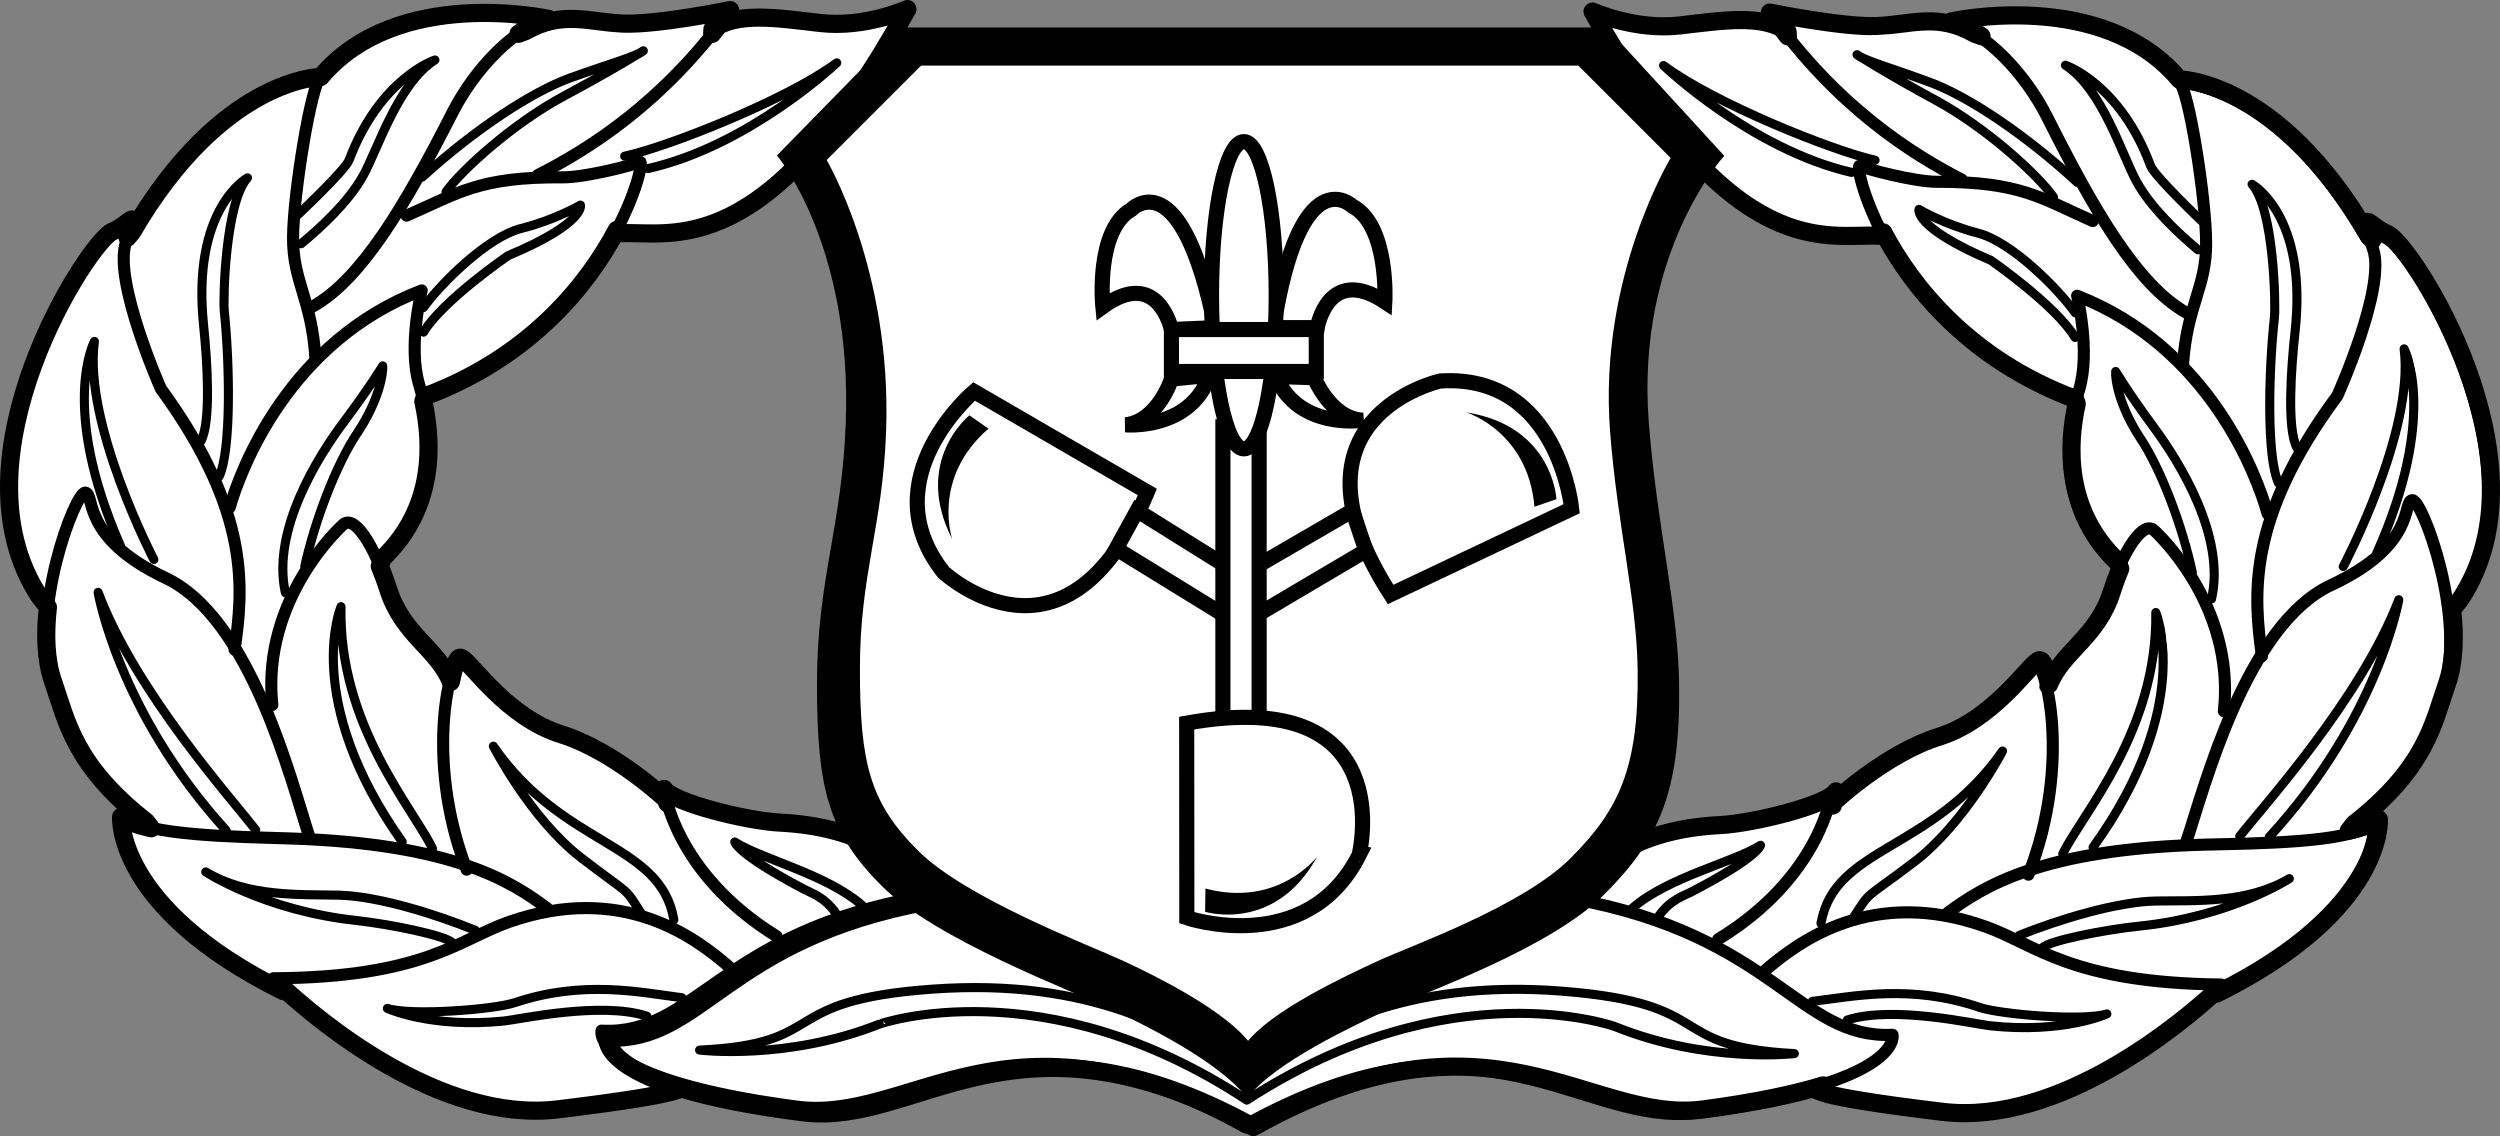
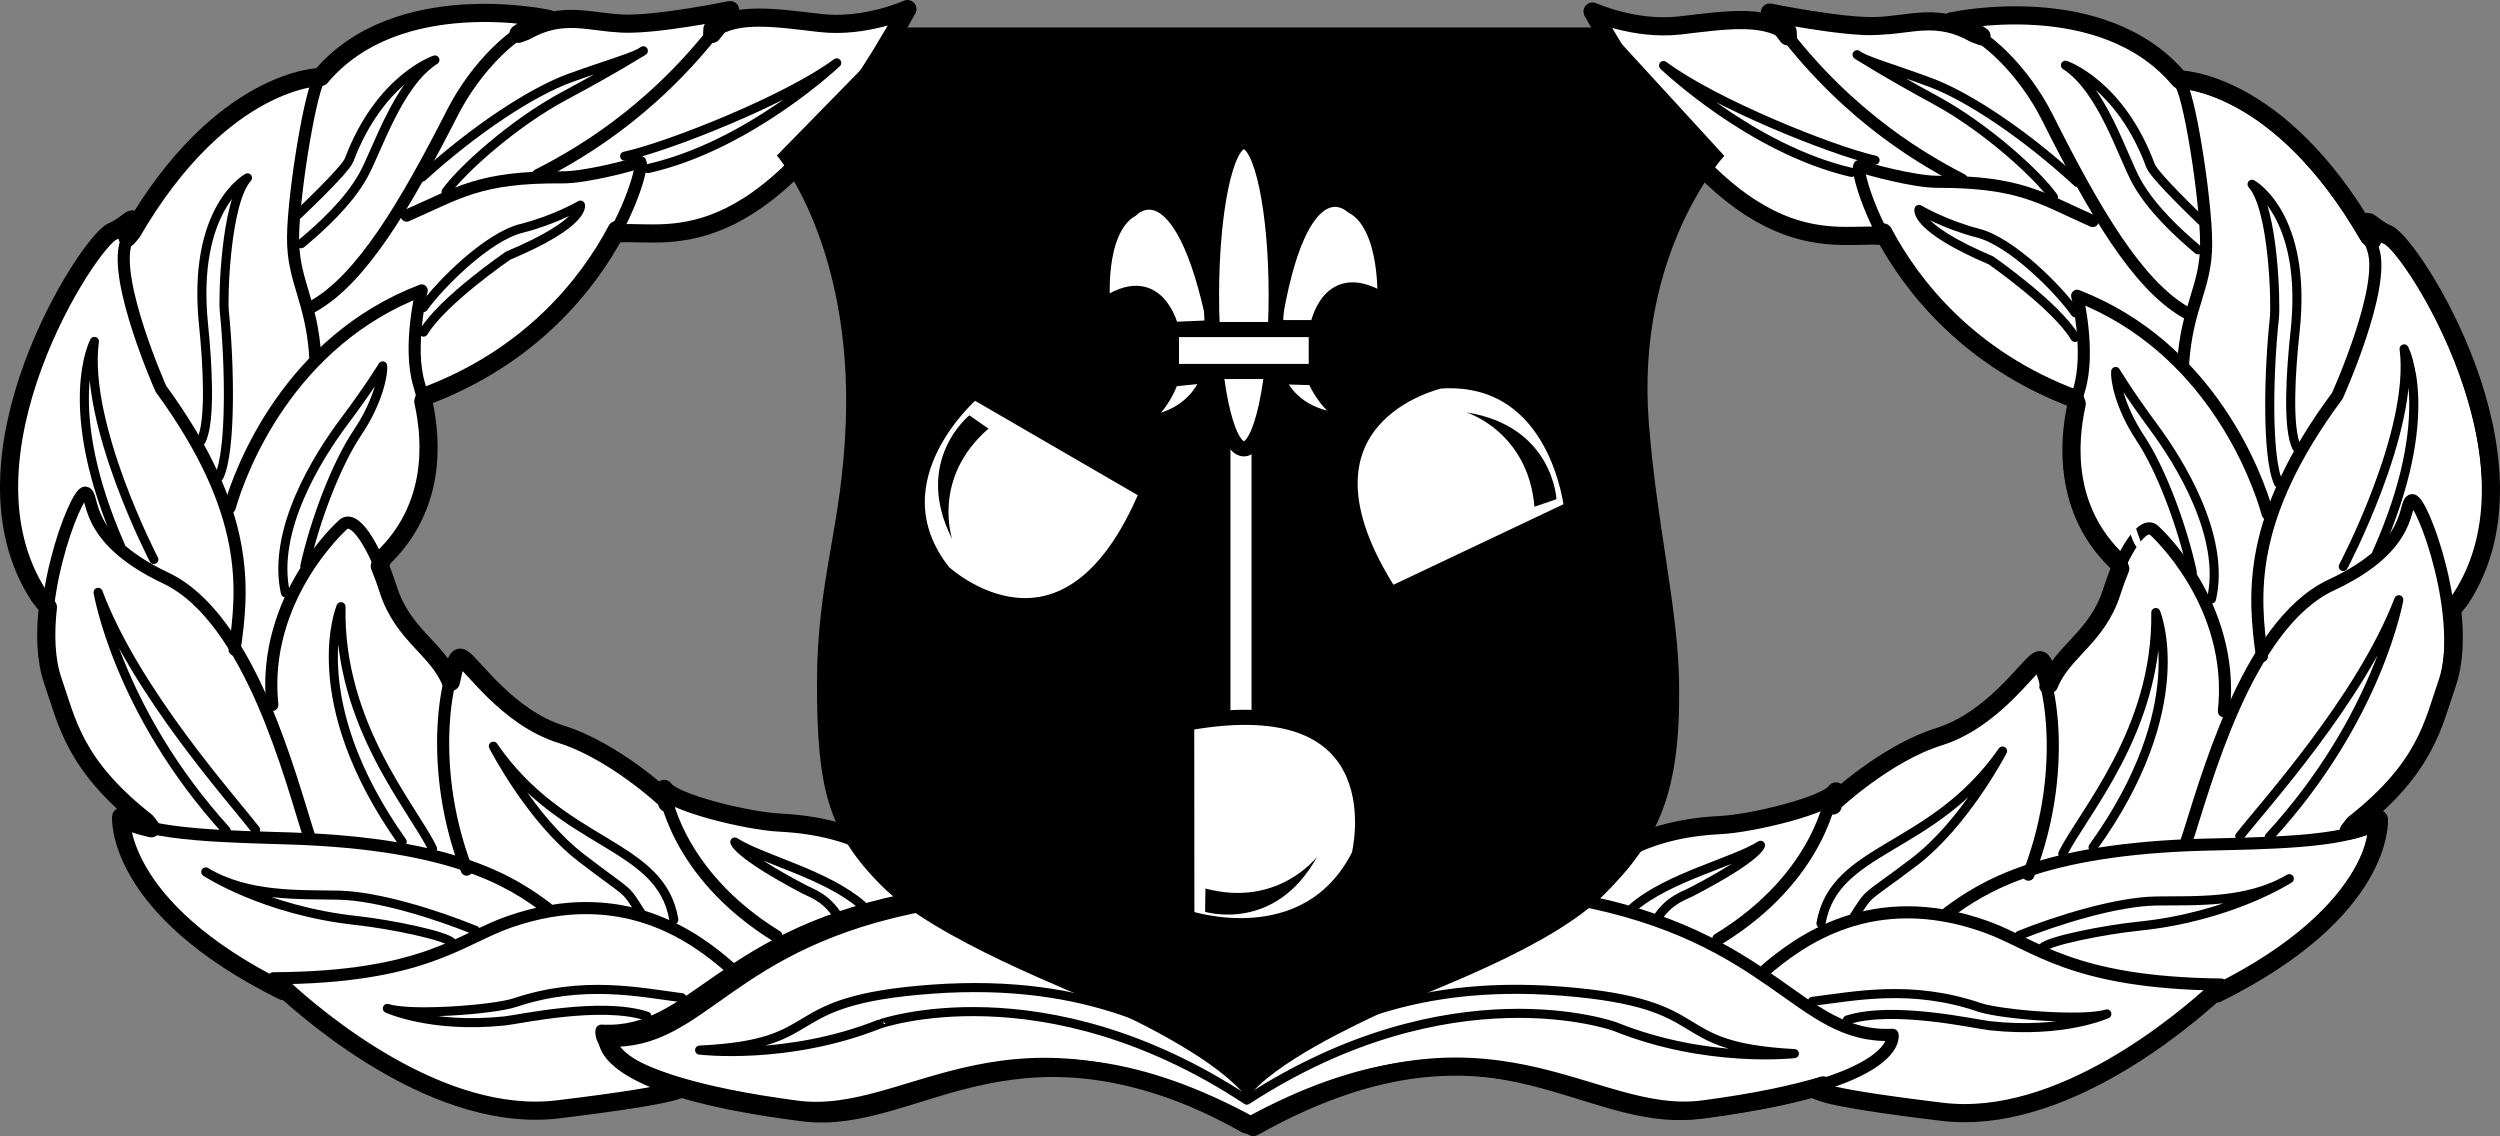
<svg xmlns="http://www.w3.org/2000/svg" version="1.1" id="Layer_1" x="0px" y="0px" width="296.364px" height="134.676px" viewBox="0 0 296.364 134.676" enable-background="new 0 0 296.364 134.676" xml:space="preserve">
  <rect x="0" y="0" width="296.364" height="134.676" fill="#808080" stroke="none" />
  <g>
    <g>
      <g>
        <g>
          <g>
            <path fill="#FFFFFF" stroke="#000000" stroke-width="2.152" stroke-linecap="round" stroke-linejoin="round" d="       M80.738,128.835c0,0,1.824,0.688-14.618,2.675c-13.955,1.687-28.516-10.66-32.6-14.432l0.052,0.413       c-20.004-9.911-19.214-20.652-19.214-20.652c0.79,0.576,2.04,1.013,3.57,1.348l-0.591-0.779       C8.761,90.7,7.936,85.528,6.273,80.735c-0.872-2.514-0.944-5.641-0.594-8.751l-1.026-1.304       c-10.747-16.414,5.882-42.075,8.682-43.241c2.189-0.91,3.089-3.045,1.791,0.727l0.552-0.676       C26.344,9.16,38.021,9.124,38.021,9.124c9.101-10.867,27.034-6.876,27.034-6.876C63.9,2.536,62.68,3.15,61.465,4.004       l0.82-0.303c4.414-2.5,7.483-1.064,11.588-0.903c4.105,0.161,12.685-1.6,12.685-1.6c-0.703,0.981-1.416,1.918-2.134,2.815       l0.031-0.554c3-2.061,7.454-1.353,12.773-0.733c5.321,0.62,10.343-1.65,10.343-1.65C90.843,31.42,79.615,27.321,73.517,27.658       l-0.405-0.397c-3.382,6.408-10.216,15.059-22.716,19.72l-0.216,0.593c1.083,4.894,1.435,12.632-4.813,18.616l-0.344,0.931       c0.356,0.859,0.7,1.799,1.02,2.795c1.722,5.372,5.832,6.992,7.405,10.918l0.059-0.246c0.503-2.425,0.839-2.817,1.274-2.555       c1.245,0.748,5.398,7.036,11.735,9.011c6.336,1.975,12.482,7.766,12.482,7.766l0.095,0.387c-0.3-1.05-0.373-1.672-0.373-1.672       c1.046,1.645,9.883,3.799,13.699,3.99c9.396,0.469,14.147,4.089,18.38,8.326l-0.257,0.287       c23.388-3.427,37.281,15.216,37.281,15.216s14.48-19.173,38.546-14.78c24.066,4.392,26.811,16.675,37.974,16.145       c0,0,1.412,5.753-23.181,8.856c-13.631,1.72-25.074-13.854-53.378,1.745c-28.203-15.782-39.746-0.281-53.366-2.089       c-6.268-0.832-10.842-1.826-14.18-2.844L80.738,128.835z" />
            <path fill="#FFFFFF" stroke="#000000" stroke-width="2.152" stroke-linecap="round" stroke-linejoin="round" d="       M215.626,129.125c0,0-1.824,0.688,14.618,2.675c13.955,1.687,28.515-10.66,32.6-14.433l-0.053,0.413       c20.005-9.911,19.214-20.651,19.214-20.651c-0.79,0.576-2.039,1.013-3.57,1.348l0.591-0.778       c8.576-6.709,9.402-11.88,11.064-16.674c0.872-2.514,0.944-5.641,0.594-8.75l1.026-1.303       c10.747-16.414-5.882-42.076-8.682-43.241c-2.189-0.91-3.088-3.045-1.791,0.727l-0.551-0.676       C270.021,9.451,258.343,9.415,258.343,9.415c-9.101-10.868-27.034-6.877-27.034-6.877c1.155,0.289,2.375,0.903,3.59,1.757       l-0.82-0.303c-4.414-2.5-7.483-1.063-11.587-0.903c-4.105,0.161-12.685-1.6-12.685-1.6c0.704,0.981,1.416,1.918,2.134,2.815       L211.91,3.75c-3-2.062-7.454-1.353-12.774-0.733c-5.321,0.619-10.343-1.65-10.343-1.65       c16.729,30.345,27.957,26.246,34.055,26.583l0.405-0.397c3.383,6.408,10.216,15.06,22.717,19.721l0.216,0.593       c-1.083,4.895-1.435,12.632,4.813,18.616l0.344,0.931c-0.357,0.859-0.701,1.799-1.021,2.796       c-1.722,5.371-5.831,6.992-7.405,10.917l-0.059-0.246c-0.503-2.425-0.839-2.816-1.274-2.555       c-1.245,0.748-5.398,7.037-11.734,9.011s-12.482,7.766-12.482,7.766l-0.095,0.388c0.3-1.051,0.373-1.673,0.373-1.673       c-1.046,1.644-9.883,3.799-13.699,3.99c-9.396,0.469-14.147,4.09-18.38,8.325l0.257,0.287       c-23.388-3.426-37.281,15.217-37.281,15.217s-14.48-19.173-38.546-14.78c-24.066,4.392-26.811,16.674-37.974,16.145       c0,0-1.412,5.753,23.181,8.856c13.631,1.72,25.074-13.854,53.378,1.745c28.203-15.782,39.745-0.281,53.365-2.089       c6.268-0.832,10.842-1.825,14.18-2.843L215.626,129.125z" />
          </g>
        </g>
        <g>
          <path fill="#FFFFFF" stroke="#000000" stroke-width="1.076" stroke-linecap="round" stroke-linejoin="round" d="      M79.881,109.029c-1.532-9.187-13.15-8.573-21.396-20.572c0,0,4.391,8.6,10.417,13.235s5.012,3.28,7.102,6.569" />
          <path fill="#FFFFFF" stroke="#000000" stroke-width="1.076" stroke-linecap="round" stroke-linejoin="round" d="      M102.19,107.313c-4.174-3.659-11.955-5.484-15.083-7.498c0,0,0.186,1.373,8.168,5.582c0.927,0.489,2.431,0.917,3.795,2.821" />
          <path fill="#FFFFFF" stroke="#000000" stroke-width="1.076" stroke-linecap="round" stroke-linejoin="round" d="      M193.569,107.606c4.197-3.631,11.99-5.407,15.131-7.4c0,0-0.195,1.372-8.204,5.529c-0.93,0.482-2.437,0.901-3.814,2.796" />
          <g>
            <path fill="#FFFFFF" stroke="#000000" stroke-width="1.076" stroke-linecap="round" stroke-linejoin="round" d="M74.05,18.515       c5.142-1.114,19.173-6.65,25.143-11.062c0,0-10.375,9.832-22.363,12.528" />
            <path fill="#FFFFFF" stroke="#000000" stroke-width="1.076" stroke-linecap="round" stroke-linejoin="round" d="       M50.066,20.988c6.14-5.598,12.977-10.099,17.48-11.732c4.504-1.633,7.913-2.569,8.72-3.236c0,0-3.288,2.091-9.378,5.348       c-6.089,3.256-12.228,8.854-14.012,11.375" />
            <path fill="#FFFFFF" stroke="#000000" stroke-width="1.076" stroke-linecap="round" stroke-linejoin="round" d="       M35.696,28.895c2.422-2.002,5.622-4.96,7.346-8.059c1.725-3.098,4.128-10.938,8.514-13.727c0,0-6.497,2.13-10.167,11.854       c-0.458,1.215-6.05,6.465-6.05,6.465" />
            <path fill="#FFFFFF" stroke="#000000" stroke-width="1.076" stroke-linecap="round" stroke-linejoin="round" d="M50.21,39.372       c2.244-3.736,10.017-9.064,10.017-9.064c9.238-3.873,8.581-5.996,8.581-5.996s-3.029,1.773-7.015,2.768       c-3.986,0.995-9.547,6.533-11.591,9.373" />
            <path fill="#FFFFFF" stroke="#000000" stroke-width="1.076" stroke-linecap="round" stroke-linejoin="round" d="       M25.982,56.473c1.436-3.069,1.262-13.246,0.604-19.629c-0.149-1.445,0.133-12.863,2.755-15.762c0,0-6.64,3.578-5.207,17.475       c0.447,4.335,0.903,11.588-0.333,13.76" />
            <path fill="#FFFFFF" stroke="#000000" stroke-width="1.076" stroke-linecap="round" stroke-linejoin="round" d="       M18.237,66.324c0,0-8.375-16.075-7.046-25.849c0,0-4.167,7.731,3.081,24.213" />
            <path fill="#FFFFFF" stroke="#000000" stroke-width="1.076" stroke-linecap="round" stroke-linejoin="round" d="       M36.132,67.107c1.198-5.38,3.721-12.065,6.252-15.831c2.532-3.766,3.071-7.034,2.982-7.9c0,0-1.496,2.491-4.575,6.605       c-3.081,4.114-8.604,12.861-6.961,20.284" />
            <path fill="#FFFFFF" stroke="#000000" stroke-width="1.076" stroke-linecap="round" stroke-linejoin="round" d="       M30.303,98.372C27.604,94.854,16.06,82.026,11.63,70.218c0,0,2.327,14.07,15.176,28.223" />
            <path fill="#FFFFFF" stroke="#000000" stroke-width="1.076" stroke-linecap="round" stroke-linejoin="round" d="       M51.267,100.59c-2.24-4.733-11.146-14.621-10.842-28.669c0,0-4.706,10.999,7.255,27.871" />
            <path fill="#FFFFFF" stroke="#000000" stroke-width="1.076" stroke-linecap="round" stroke-linejoin="round" d="       M56.355,110.288c-4.573-1.865-11.517-4.069-16.2-4.17c-4.684-0.102-10.781,0.236-15.763-2.755c0,0,6.891,4.566,17.824,5.754       c4.135,0.45,10.701,1.817,11.369,2.625" />
            <path fill="#FFFFFF" stroke="#000000" stroke-width="1.076" stroke-linecap="round" stroke-linejoin="round" d="       M80.834,118.276c-5.032-0.65-11.688-2.12-19.798,0.581c-2.542,0.846-12.396,1.571-15.116,0.683c0,0,5.134,2.39,13.879,1.489       c1.734-0.179,11.439-2.348,16.879-0.573" />
            <path fill="#FFFFFF" stroke="#000000" stroke-width="1.076" stroke-linecap="round" stroke-linejoin="round" d="       M222.28,18.992c-5.134-1.147-19.129-6.773-25.071-11.224c0,0,10.312,9.898,22.282,12.671" />
            <path fill="#FFFFFF" stroke="#000000" stroke-width="1.076" stroke-linecap="round" stroke-linejoin="round" d="       M246.248,21.62c-6.103-5.638-12.911-10.183-17.405-11.845c-4.493-1.661-7.896-2.618-8.699-3.291c0,0,3.276,2.112,9.344,5.408       c6.068,3.295,12.17,8.933,13.939,11.465" />
            <path fill="#FFFFFF" stroke="#000000" stroke-width="1.076" stroke-linecap="round" stroke-linejoin="round" d="       M260.568,29.619c-2.409-2.017-5.589-4.997-7.295-8.105c-1.705-3.11-4.058-10.965-8.424-13.782c0,0,6.483,2.172,10.09,11.919       c0.451,1.218,6.008,6.503,6.008,6.503" />
            <path fill="#FFFFFF" stroke="#000000" stroke-width="1.076" stroke-linecap="round" stroke-linejoin="round" d="       M245.986,40.002c-2.219-3.75-9.958-9.128-9.958-9.128c-9.212-3.932-8.542-6.05-8.542-6.05s3.018,1.792,6.997,2.813       c3.979,1.021,9.506,6.594,11.531,9.447" />
            <path fill="#FFFFFF" stroke="#000000" stroke-width="1.076" stroke-linecap="round" stroke-linejoin="round" d="       M270.103,57.258c-1.416-3.078-1.177-13.252-0.478-19.632c0.158-1.444-0.05-12.863-2.653-15.779c0,0,6.618,3.621,5.095,17.508       c-0.476,4.331-0.978,11.582,0.244,13.762" />
            <path fill="#FFFFFF" stroke="#000000" stroke-width="1.076" stroke-linecap="round" stroke-linejoin="round" d="       M277.784,67.16c0,0,8.478-16.021,7.213-25.803c0,0,4.117,7.757-3.237,24.193" />
            <path fill="#FFFFFF" stroke="#000000" stroke-width="1.076" stroke-linecap="round" stroke-linejoin="round" d="       M259.885,67.828c-1.163-5.388-3.643-12.089-6.151-15.871s-3.025-7.053-2.93-7.919c0,0,1.479,2.5,4.532,6.633       c3.054,4.135,8.52,12.917,6.831,20.329" />
            <path fill="#FFFFFF" stroke="#000000" stroke-width="1.076" stroke-linecap="round" stroke-linejoin="round" d="       M265.513,99.129c2.721-3.5,14.348-16.253,18.854-28.033c0,0-2.417,14.054-15.357,28.125" />
            <path fill="#FFFFFF" stroke="#000000" stroke-width="1.076" stroke-linecap="round" stroke-linejoin="round" d="       M244.535,101.213c2.271-4.719,11.239-14.549,11.026-28.6c0,0,4.635,11.029-7.435,27.825" />
            <path fill="#FFFFFF" stroke="#000000" stroke-width="1.076" stroke-linecap="round" stroke-linejoin="round" d="       M215.868,109.467c1.59-9.178,13.205-8.489,21.527-20.435c0,0-4.446,8.572-10.502,13.168c-6.057,4.596-5.032,3.247-7.145,6.522" />
            <path fill="#FFFFFF" stroke="#000000" stroke-width="1.076" stroke-linecap="round" stroke-linejoin="round" d="       M239.384,110.876c4.584-1.835,11.542-3.994,16.227-4.066c4.683-0.071,10.779,0.305,15.779-2.653c0,0-6.919,4.522-17.86,5.64       c-4.138,0.424-10.712,1.749-11.385,2.551" />
            <path fill="#FFFFFF" stroke="#000000" stroke-width="1.076" stroke-linecap="round" stroke-linejoin="round" d="       M214.854,118.707c5.036-0.617,11.702-2.044,19.795,0.709c2.535,0.862,12.385,1.651,15.11,0.78c0,0-5.148,2.358-13.889,1.399       c-1.732-0.189-11.424-2.421-16.875-0.681" />
            <path fill="#FFFFFF" stroke="#000000" stroke-width="1.076" stroke-linecap="round" stroke-linejoin="round" d="       M147.806,130.415c24.23-15.754,43.634-8.723,43.634-8.723c10.914,4.412,21.274,3.209,21.274,3.209       c-15.688-0.843-8.703-5.922-27.535-7.402c-18.833-1.48-29.222,4.787-37.362,9.738c-8.109-5.004-18.457-11.337-37.299-9.978       c-18.842,1.359-11.889,6.482-27.582,7.225c0,0,10.352,1.269,21.293-3.072C104.229,121.412,123.678,114.505,147.806,130.415z" />
          </g>
        </g>
        <g>
          <path fill="none" stroke="#000000" stroke-width="1.434" stroke-linecap="round" stroke-linejoin="round" d="M78.998,94.81      c0,0-6.146-5.791-12.482-7.766c-6.336-1.975-10.49-8.264-11.735-9.011c-1.246-0.748-4.646,11.577,0.54,25.06" />
          <path fill="none" stroke="#000000" stroke-width="1.434" stroke-linecap="round" stroke-linejoin="round" d="M203.68,111.345      c12.211-7.428,13.448-17.375,13.448-17.375c-1.057,1.638-9.908,3.735-13.725,3.902c-9.399,0.409-14.174,3.998-18.434,8.207" />
          <path fill="none" stroke="#000000" stroke-width="1.434" stroke-linecap="round" stroke-linejoin="round" d="M92.056,110.986      C79.892,103.479,78.72,93.525,78.72,93.525c1.046,1.645,9.883,3.799,13.699,3.99c9.396,0.469,14.147,4.089,18.38,8.326" />
          <path fill="none" stroke="#000000" stroke-width="1.434" stroke-linecap="round" stroke-linejoin="round" d="M73.529,27.622      c6.098-0.337,17.326,3.762,34.055-26.583c0,0-5.022,2.27-10.343,1.65c-5.32-0.62-9.774-1.328-12.773,0.733" />
          <path fill="none" stroke="#000000" stroke-width="1.434" stroke-linecap="round" stroke-linejoin="round" d="M63.767,20.743      c5.83-2.938,14.889-8.544,22.804-19.582c0,0-8.58,1.761-12.685,1.6c-4.104-0.161-7.173-1.596-11.588,0.903" />
          <path fill="none" stroke="#000000" stroke-width="1.434" stroke-linecap="round" stroke-linejoin="round" d="M50.407,46.944      c21.654-8.074,26.303-28.12,25.466-27.741c-0.837,0.378-6.527,1.841-9.157,1.82c-9.915-0.078-12.366,1.859-18.515,4.538" />
          <path fill="none" stroke="#000000" stroke-width="1.434" stroke-linecap="round" stroke-linejoin="round" d="M37.049,36.348      c5.8-3.226,10.993-12.021,16.607-23.031c2.672-5.24,7.426-10.111,11.412-11.106c0,0-17.934-3.991-27.034,6.877" />
          <path fill="none" stroke="#000000" stroke-width="1.434" stroke-linecap="round" stroke-linejoin="round" d="M15.689,27.454      C26.356,9.123,38.034,9.087,38.034,9.087c-1.097,0.697-3.252,13.769-3.294,19.03c-0.042,5.261,2.22,7.364,2.646,14.329" />
          <path fill="none" stroke="#000000" stroke-width="1.434" stroke-linecap="round" stroke-linejoin="round" d="M27.236,60.139      c1.287-4.514,7.021-19.707,22.756-25.71c0,0-1.656,6.596-0.313,11.129c1.344,4.534,2.875,13.722-4.301,20.595" />
          <path fill="none" stroke="#000000" stroke-width="1.434" stroke-linecap="round" stroke-linejoin="round" d="M27.809,77.018      c1.019-7.114,2.001-16.226-8.739-30.931c0,0-5.705-12.845-4.129-17.389c1.576-4.543,0.697-2.249-1.594-1.295      c-2.8,1.165-19.428,26.827-8.682,43.241" />
          <path fill="none" stroke="#000000" stroke-width="1.434" stroke-linecap="round" stroke-linejoin="round" d="M36.666,99.176      c-2.131-6.497-6.902-25.864-17.034-30.66C9.5,63.721,11.305,58.57,10.119,58.4C8.933,58.23,3.486,72.626,6.286,80.698      c1.662,4.793,2.488,9.964,11.064,16.673" />
          <path fill="none" stroke="#000000" stroke-width="1.434" stroke-linecap="round" stroke-linejoin="round" d="M53.46,80.798      c-1.573-3.926-5.683-5.546-7.405-10.918c-1.722-5.371-4.147-9.063-5.458-7.614c0,0-9.628,8.585-8.316,21.3" />
          <path fill="none" stroke="#000000" stroke-width="1.434" stroke-linecap="round" stroke-linejoin="round" d="M64.846,107.659      c-4.114-3.08-11.045-7.626-30.348-8.26c-6.446-0.211-16.968-0.294-20.126-2.597c0,0-0.791,10.741,19.214,20.652" />
          <path fill="none" stroke="#000000" stroke-width="1.434" stroke-linecap="round" stroke-linejoin="round" d="M86.604,114.76      c-4.174-3.658-12.816-10.172-26.264-5.468c-5.919,2.071-10.125,6.592-27.931,6.677c0,0,17.282,17.492,33.723,15.504      c16.441-1.987,14.618-2.675,14.618-2.675" />
          <path fill="none" stroke="#000000" stroke-width="1.434" stroke-linecap="round" stroke-linejoin="round" d="M222.743,28.102      c-6.096-0.376-17.351,3.65-33.884-26.801c0,0,5.008,2.302,10.333,1.717" />
          <path fill="none" stroke="#000000" stroke-width="1.434" stroke-linecap="round" stroke-linejoin="round" d="M232.549,21.287      c-5.81-2.975-14.833-8.64-22.676-19.729c0,0,8.568,1.816,12.673,1.682c4.106-0.134,7.184-1.55,11.583,0.978" />
          <path fill="none" stroke="#000000" stroke-width="1.434" stroke-linecap="round" stroke-linejoin="round" d="M245.74,47.574      c-21.602-8.213-26.122-28.289-25.288-27.905c0.835,0.384,6.515,1.883,9.146,1.879c9.915-0.014,12.353,1.939,18.484,4.657" />
          <path fill="none" stroke="#000000" stroke-width="1.434" stroke-linecap="round" stroke-linejoin="round" d="M259.167,37.064      c-5.779-3.264-10.915-12.092-16.458-23.138c-2.638-5.257-7.361-10.158-11.341-11.18c0,0,17.959-3.875,26.99,7.05" />
          <path fill="none" stroke="#000000" stroke-width="1.434" stroke-linecap="round" stroke-linejoin="round" d="M280.583,28.307      C270.035,9.909,258.357,9.796,258.357,9.796c1.091,0.705,3.164,13.79,3.171,19.051c0.008,5.261-2.267,7.35-2.738,14.312" />
          <path fill="none" stroke="#000000" stroke-width="1.434" stroke-linecap="round" stroke-linejoin="round" d="M268.825,60.917      c-1.258-4.521-6.894-19.751-22.59-25.856c0,0,1.613,6.607,0.241,11.132c-1.373,4.525-2.963,13.703,4.168,20.621" />
          <path fill="none" stroke="#000000" stroke-width="1.434" stroke-linecap="round" stroke-linejoin="round" d="M268.144,77.792      c-0.973-7.121-1.896-16.239,8.938-30.874c0,0,5.788-12.808,4.242-17.362c-1.546-4.553-0.683-2.253,1.602-1.285      c2.792,1.184,19.254,26.952,8.403,43.296" />
          <path fill="none" stroke="#000000" stroke-width="1.434" stroke-linecap="round" stroke-linejoin="round" d="M259.146,99.892      c2.172-6.483,7.068-25.818,17.23-30.548c10.163-4.731,8.391-9.894,9.577-10.056c1.188-0.162,6.542,14.269,3.689,22.322      c-1.693,4.783-2.551,9.948-11.171,16.602" />
          <path fill="none" stroke="#000000" stroke-width="1.434" stroke-linecap="round" stroke-linejoin="round" d="M242.47,81.406      c1.598-3.917,5.718-5.51,7.475-10.87s4.205-9.037,5.506-7.579c0,0,9.573,8.647,8.179,21.353" />
          <path fill="none" stroke="#000000" stroke-width="1.434" stroke-linecap="round" stroke-linejoin="round" d="M216.841,95.254      c0,0,6.184-5.751,12.532-7.686c6.349-1.934,10.542-8.195,11.792-8.935c1.25-0.739,4.572,11.606-0.702,25.056" />
          <path fill="none" stroke="#000000" stroke-width="1.434" stroke-linecap="round" stroke-linejoin="round" d="M230.911,108.194      c4.134-3.054,11.094-7.555,30.399-8.064c6.449-0.169,16.971-0.185,20.143-2.467c0,0,0.721,10.746-19.346,20.527" />
          <path fill="none" stroke="#000000" stroke-width="1.434" stroke-linecap="round" stroke-linejoin="round" d="M209.107,115.155      c4.197-3.631,12.881-10.09,26.297-5.299c5.906,2.109,10.083,6.658,27.888,6.856c0,0-17.395,17.38-33.822,15.288      c-16.428-2.094-14.601-2.77-14.601-2.77" />
          <path fill="none" stroke="#000000" stroke-width="1.434" stroke-linecap="round" stroke-linejoin="round" d="M147.796,133.273      c28.305-15.6,39.747-0.026,53.378-1.746c24.593-3.103,23.181-8.856,23.181-8.856c-11.163,0.53-13.908-11.752-37.974-16.145      c-24.066-4.393-38.546,14.78-38.546,14.78s-14.356-19.265-38.451-15.028c-24.094,4.237-26.918,16.502-38.077,15.9      c0,0-1.449,5.744,23.124,9.005C108.051,132.992,119.593,117.491,147.796,133.273z" />
        </g>
      </g>
      <g>
        <g>
          <path fill="#FFFFFF" d="M57.111,3.428c0,0-8.424-1.743-15.396,5.229c0,0,1.162,2.033,7.262-2.034      C48.977,6.623,49.268,3.718,57.111,3.428z" />
        </g>
        <g>
          <path fill="#FFFFFF" d="M73.96,4.008c0,0-8.425-1.743-15.397,5.229c0,0,1.162,2.034,7.263-2.034      C65.826,7.204,66.116,4.299,73.96,4.008z" />
        </g>
        <g>
          <path fill="#FFFFFF" d="M33.754,12.458c0,0-8.418,1.773-12.018,10.952c0,0,1.878,1.399,5.842-4.769      C27.579,18.641,26.682,15.862,33.754,12.458z" />
        </g>
        <g>
          <path fill="#FFFFFF" d="M12.59,33.24c0,0-7.052,4.927-6.772,14.783c0,0,2.276,0.552,3.509-6.675      C9.327,41.348,7.415,39.142,12.59,33.24z" />
        </g>
        <g>
          <path fill="#FFFFFF" d="M46.827,38.893c0,0-8.418,1.773-12.019,10.953c0,0,1.878,1.398,5.842-4.77      C40.651,45.076,39.755,42.297,46.827,38.893z" />
        </g>
        <g>
          <path fill="#FFFFFF" d="M63.502,23.472c0,0-8.425-1.743-15.396,5.229c0,0,1.162,2.033,7.262-2.033      C55.368,26.668,55.658,23.763,63.502,23.472z" />
        </g>
        <g>
          <path fill="#FFFFFF" d="M9.946,65.514c0,0-4.43,7.375-0.155,16.259c0,0,2.304-0.424,0.481-7.526      C10.273,74.247,7.627,73.012,9.946,65.514z" />
        </g>
        <g>
          <path fill="#FFFFFF" d="M40.695,65.392c0,0-6.36,5.793-4.815,15.531c0,0,2.329,0.254,2.622-7.072      C38.502,73.851,36.322,71.909,40.695,65.392z" />
        </g>
        <g>
          <path fill="#FFFFFF" d="M17.884,100.814c0,0,2.555,8.215,12.031,10.938c0,0,1.216-2.001-5.296-5.369      C24.62,106.383,21.937,107.536,17.884,100.814z" />
        </g>
        <g>
          <path fill="#FFFFFF" d="M40.324,118.239c0,0,4.132,7.545,13.961,8.337c0,0,0.795-2.203-6.256-4.213      C48.029,122.363,45.629,124.024,40.324,118.239z" />
        </g>
        <g>
          <path fill="#FFFFFF" d="M55.169,84.777c0,0-2.208,8.314,4.367,15.663c0,0,2.095-1.048-1.628-7.364      C57.908,93.076,55.024,92.625,55.169,84.777z" />
        </g>
        <g>
          <path fill="#FFFFFF" d="M95.747,114.689c0,0,21.788-11.039,38.927-0.291c0,0,4.647,3.776-15.397-0.872      C119.277,113.527,104.752,109.75,95.747,114.689z" />
        </g>
      </g>
      <g>
        <g>
          <path fill="#FFFFFF" d="M238.092,3.718c0,0,8.424-1.743,15.396,5.229c0,0-1.162,2.034-7.262-2.034      C246.226,6.914,245.935,4.008,238.092,3.718z" />
        </g>
        <g>
          <path fill="#FFFFFF" d="M221.243,4.299c0,0,8.425-1.743,15.396,5.229c0,0-1.162,2.033-7.263-2.034      C229.376,7.495,229.086,4.589,221.243,4.299z" />
        </g>
        <g>
          <path fill="#FFFFFF" d="M261.448,12.748c0,0,8.418,1.773,12.018,10.952c0,0-1.878,1.399-5.842-4.769      C267.624,18.931,268.52,16.152,261.448,12.748z" />
        </g>
        <g>
          <path fill="#FFFFFF" d="M282.612,33.531c0,0,7.052,4.927,6.771,14.783c0,0-2.276,0.552-3.509-6.676      C285.875,41.638,287.787,39.432,282.612,33.531z" />
        </g>
        <g>
          <path fill="#FFFFFF" d="M248.375,39.184c0,0,8.418,1.773,12.018,10.952c0,0-1.878,1.398-5.842-4.77      C254.551,45.366,255.448,42.587,248.375,39.184z" />
        </g>
        <g>
          <path fill="#FFFFFF" d="M231.701,23.763c0,0,8.425-1.743,15.396,5.229c0,0-1.162,2.033-7.263-2.034      C239.834,26.958,239.544,24.053,231.701,23.763z" />
        </g>
        <g>
          <path fill="#FFFFFF" d="M285.256,65.804c0,0,4.43,7.375,0.154,16.259c0,0-2.303-0.425-0.481-7.526      C284.929,74.537,287.575,73.303,285.256,65.804z" />
        </g>
        <g>
-           <path fill="#FFFFFF" d="M254.507,65.682c0,0,6.36,5.793,4.815,15.531c0,0-2.328,0.255-2.622-7.071      C256.7,74.142,258.88,72.2,254.507,65.682z" />
+           <path fill="#FFFFFF" d="M254.507,65.682c0,0-2.328,0.255-2.622-7.071      C256.7,74.142,258.88,72.2,254.507,65.682z" />
        </g>
        <g>
          <path fill="#FFFFFF" d="M277.318,101.105c0,0-2.555,8.215-12.031,10.938c0,0-1.217-2.002,5.296-5.369      C270.583,106.674,273.266,107.827,277.318,101.105z" />
        </g>
        <g>
          <path fill="#FFFFFF" d="M254.878,118.53c0,0-4.132,7.545-13.96,8.336c0,0-0.795-2.203,6.255-4.213      C247.173,122.653,249.574,124.315,254.878,118.53z" />
        </g>
        <g>
          <path fill="#FFFFFF" d="M240.034,85.067c0,0,2.208,8.315-4.368,15.663c0,0-2.095-1.048,1.628-7.364      C237.294,93.366,240.178,92.915,240.034,85.067z" />
        </g>
        <g>
          <path fill="#FFFFFF" d="M199.455,114.979c0,0-21.787-11.039-38.927-0.291c0,0-4.648,3.776,15.396-0.872      C175.925,113.817,190.45,110.041,199.455,114.979z" />
        </g>
      </g>
      <g>
        <path d="M147.859,130.196c3.11-4.199,12.688-8.656,17.043-10.678c4.354-2.021,18.909-7.122,25.286-13.498     c6.376-6.376,9.036-11.909,8.867-24.869c-0.119-9.176-2.637-18.7-3.596-31.073c-1.564-20.185,8.948-31.605,8.948-31.605     L190.456,3.256h-43.268h-40.231L92.1,18.429c0,0,8.954,10.54,8.161,31.728c-0.464,12.431-3.412,18.464-3.412,30.907     c0,12.286,1.283,17.563,7.659,23.939c6.376,6.376,22.629,12.494,26.983,14.516S144.75,125.997,147.859,130.196z" />
      </g>
      <g>
-         <path fill="#FFFFFF" stroke="#000000" stroke-width="0.717" d="M147.954,123.969c2.828-3.817,11.535-7.869,15.494-9.707     c3.958-1.838,17.19-6.475,22.986-12.271s8.215-10.827,8.061-22.608c-0.108-8.342-2.397-17-3.269-28.248     c-1.421-18.349,7.272-32.47,7.272-32.47L187.253,7.42h-39.334h-38.875L97.552,18.913c0,0,7.852,13.032,7.131,32.294     c-0.422,11.301-3.102,16.786-3.102,28.097c0,11.169,1.167,15.966,6.963,21.762c5.796,5.797,20.572,11.359,24.53,13.196     C137.033,116.1,145.127,120.152,147.954,123.969z" />
-       </g>
+         </g>
      <path fill="#FFFFFF" stroke="#000000" stroke-width="0.717" d="M116.289,7.279" />
      <g>
        <path fill="#FFFFFF" stroke="#000000" stroke-width="1.793" d="M164.853,70.472l21.464-10.168c0,0-1.581-16.042-15.59-15.138     C170.727,45.166,151.295,49.459,164.853,70.472z" />
        <path fill="#FFFFFF" stroke="#000000" stroke-width="1.793" d="M136.013,58.325l-20.544-11.918c0,0-12.319,10.397-3.632,21.425     C111.836,67.833,126.388,81.406,136.013,58.325z" />
-         <polygon fill="#FFFFFF" stroke="#000000" stroke-width="1.793" points="134.801,60.53 147.115,68.213 160.333,60.53      161.915,65.275 147.002,74.087 132.316,65.049    " />
        <g>
          <rect x="144.969" y="50.589" fill="#FFFFFF" stroke="#000000" stroke-width="1.793" width="4.293" height="35.248" />
          <path fill="#FFFFFF" stroke="#000000" stroke-width="1.793" d="M147.115,68.213" />
        </g>
        <path fill="#FFFFFF" stroke="#000000" stroke-width="1.793" d="M140.676,85.723l0.019,23.073c0,0,14.216,4.833,20.421-7.431     C161.115,101.365,166.208,81.092,140.676,85.723z" />
        <path fill="#FFFFFF" stroke="#000000" stroke-width="1.793" d="M138.868,39.065c0,0-1.582-7.456-8.134-2.711     c0,0-0.904-9.038,3.389-11.523c0,0,5.875-6.101,9.942,14.009L138.868,39.065z" />
        <path fill="#FFFFFF" stroke="#000000" stroke-width="1.793" d="M156.158,38.839c0,0,1.256-7.518,8.009-3.062     c0,0,0.51-9.069-3.887-11.366c0,0-6.134-5.839-9.323,14.428L156.158,38.839z" />
        <path fill="#FFFFFF" stroke="#000000" stroke-width="1.793" d="M143.387,44.488c-2.259,6.552-9.941,5.875-9.941,5.875     c3.841-0.452,5.422-5.422,5.422-5.422L143.387,44.488z" />
        <path fill="#FFFFFF" stroke="#000000" stroke-width="1.793" d="M151.258,44.634c2.7,6.383,10.319,5.184,10.319,5.184     c-3.863-0.189-5.779-5.041-5.779-5.041L151.258,44.634z" />
-         <path fill="#FFFFFF" stroke="#000000" stroke-width="1.793" d="M160.107,49.459" />
        <path d="M112.884,63.92c0,0-2.485-7.23,4.293-13.105l-2.259-1.582C114.918,49.233,108.14,54.656,112.884,63.92z" />
        <path d="M173.833,48.886c0,0,7.309,2.247,8.068,11.185l2.608-0.896C184.51,59.175,184.115,50.503,173.833,48.886z" />
        <path d="M156.157,101.53c0,0-4.59,6.115-13.256,3.801l-0.041,2.758C142.86,108.089,151.152,110.656,156.157,101.53z" />
        <g>
          <ellipse fill="#FFFFFF" stroke="#000000" stroke-width="1.793" cx="147.454" cy="34.999" rx="3.834" ry="18.213" />
          <path fill="#FFFFFF" stroke="#000000" stroke-width="1.793" d="M147.454,34.999" />
        </g>
        <g>
          <rect x="138.868" y="39.065" fill="#FFFFFF" stroke="#000000" stroke-width="1.793" width="17.172" height="4.971" />
          <path fill="#FFFFFF" stroke="#000000" stroke-width="1.793" d="M147.454,41.551" />
        </g>
      </g>
    </g>
  </g>
</svg>